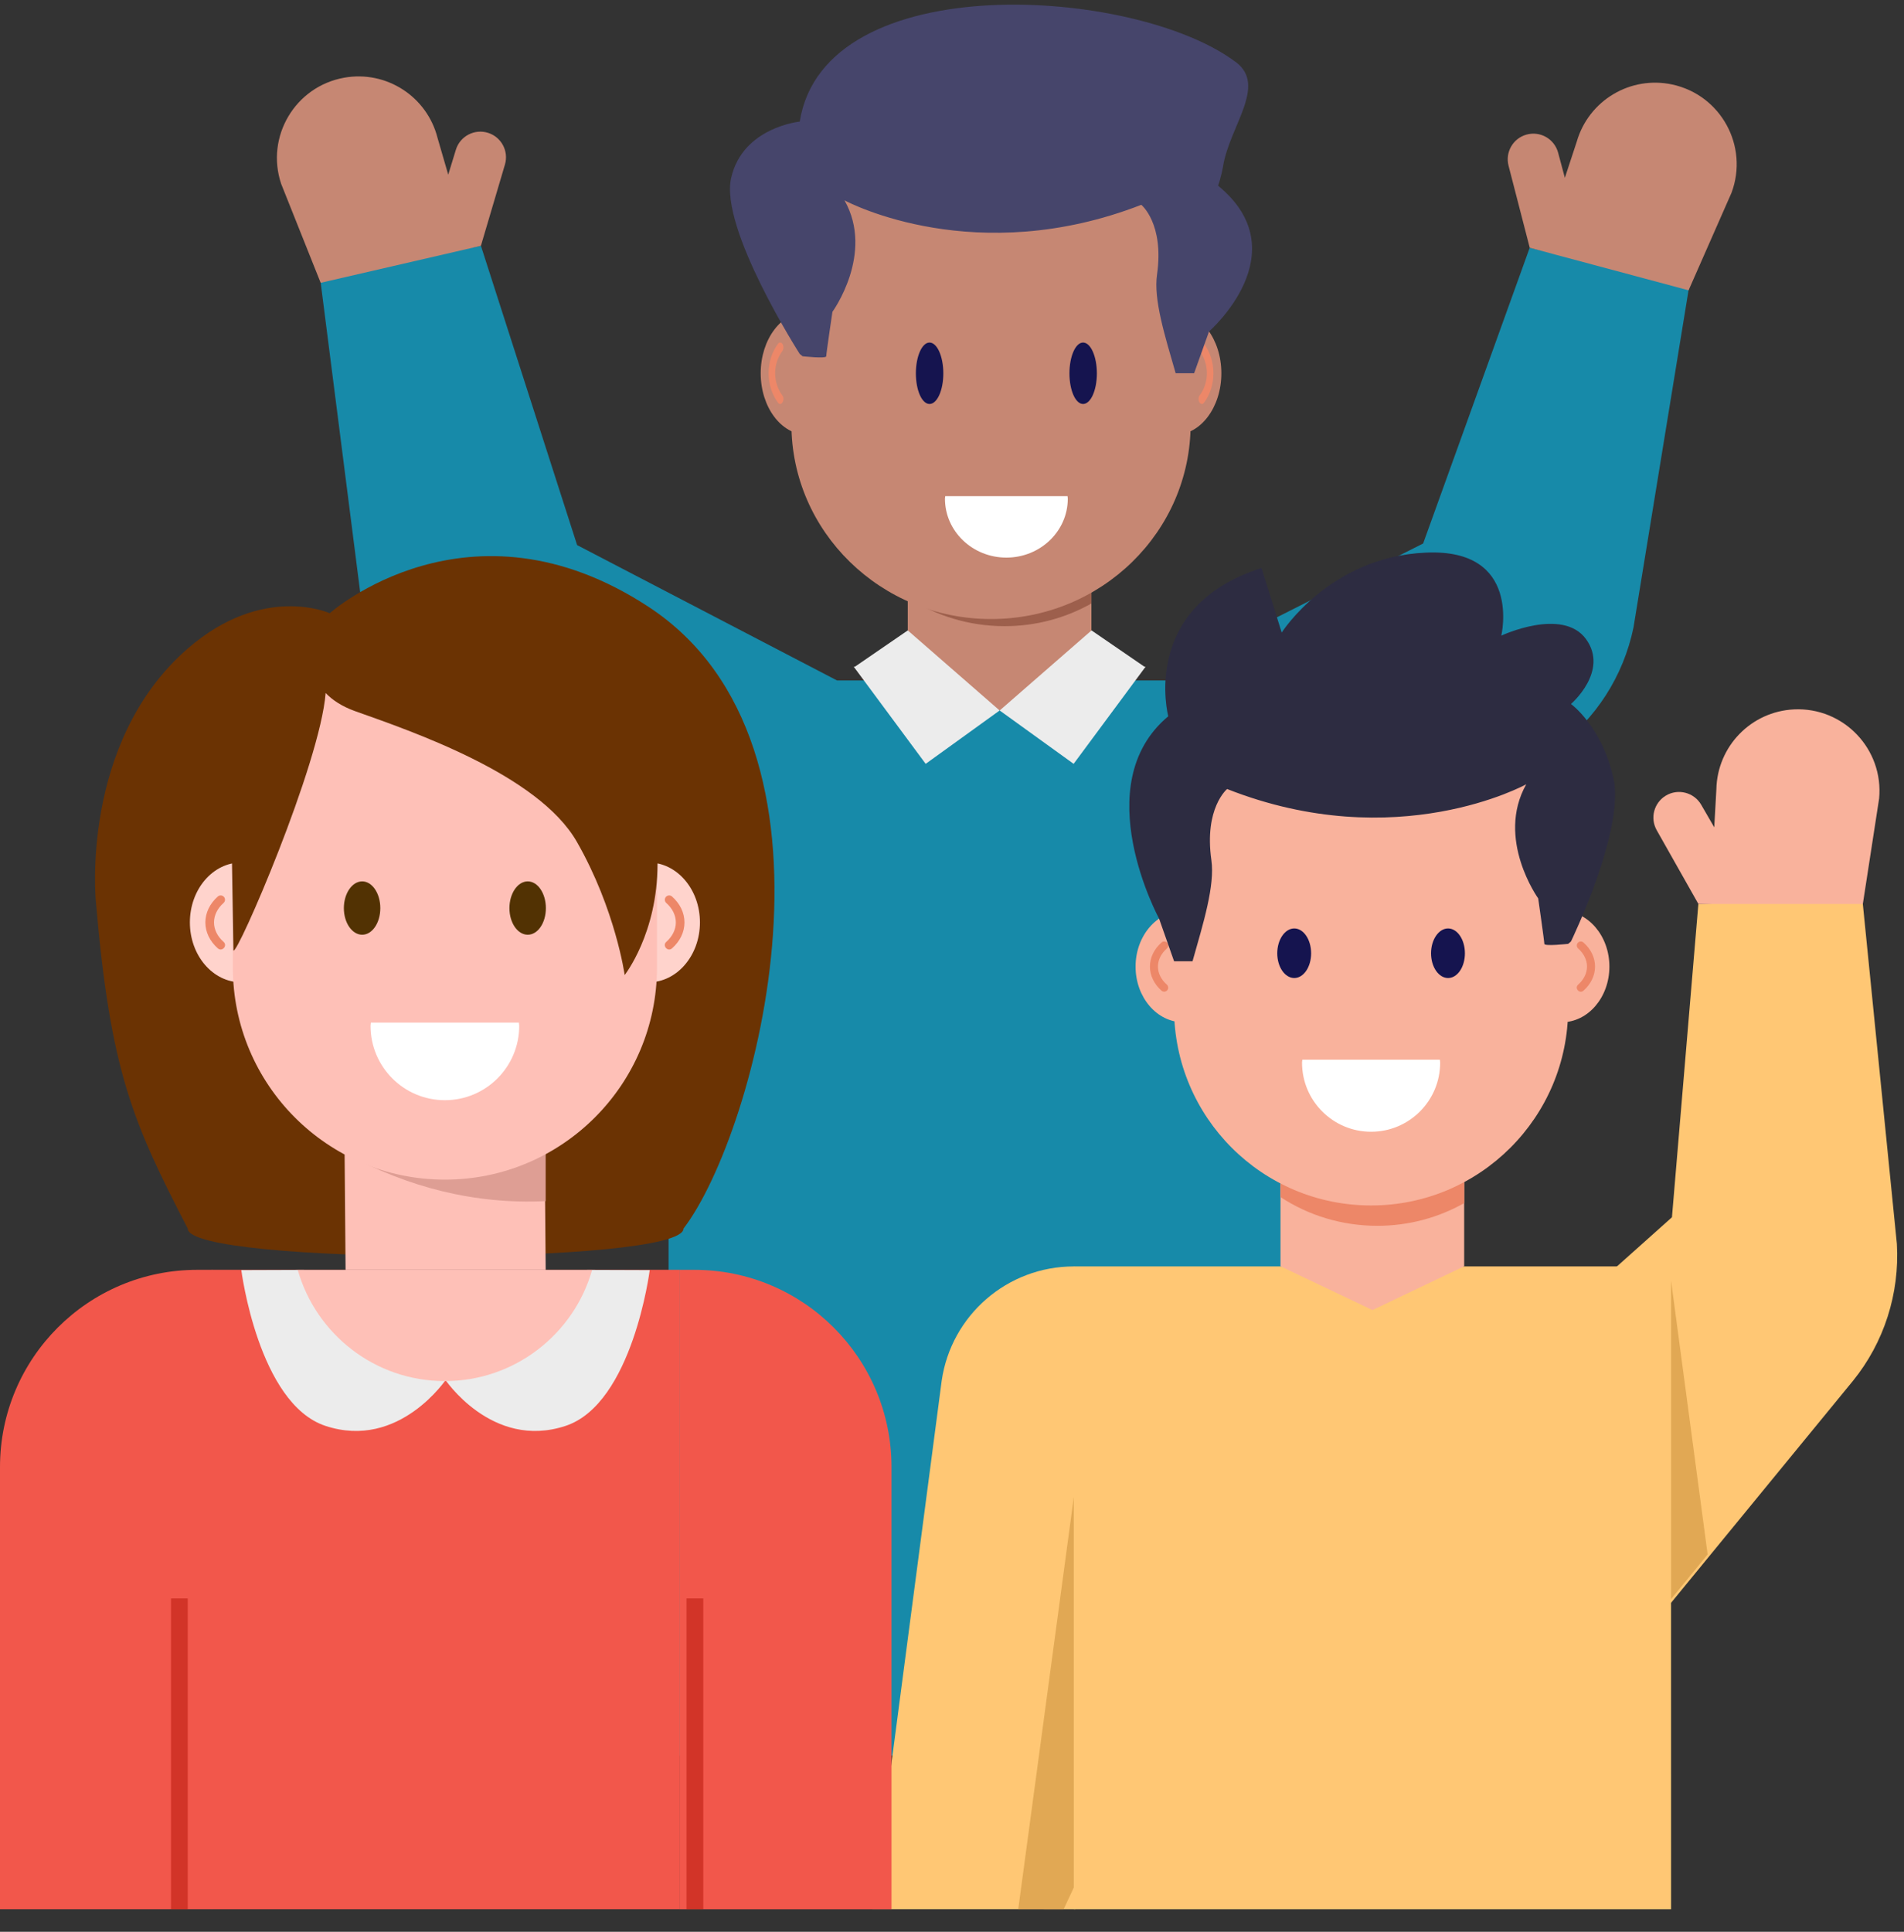
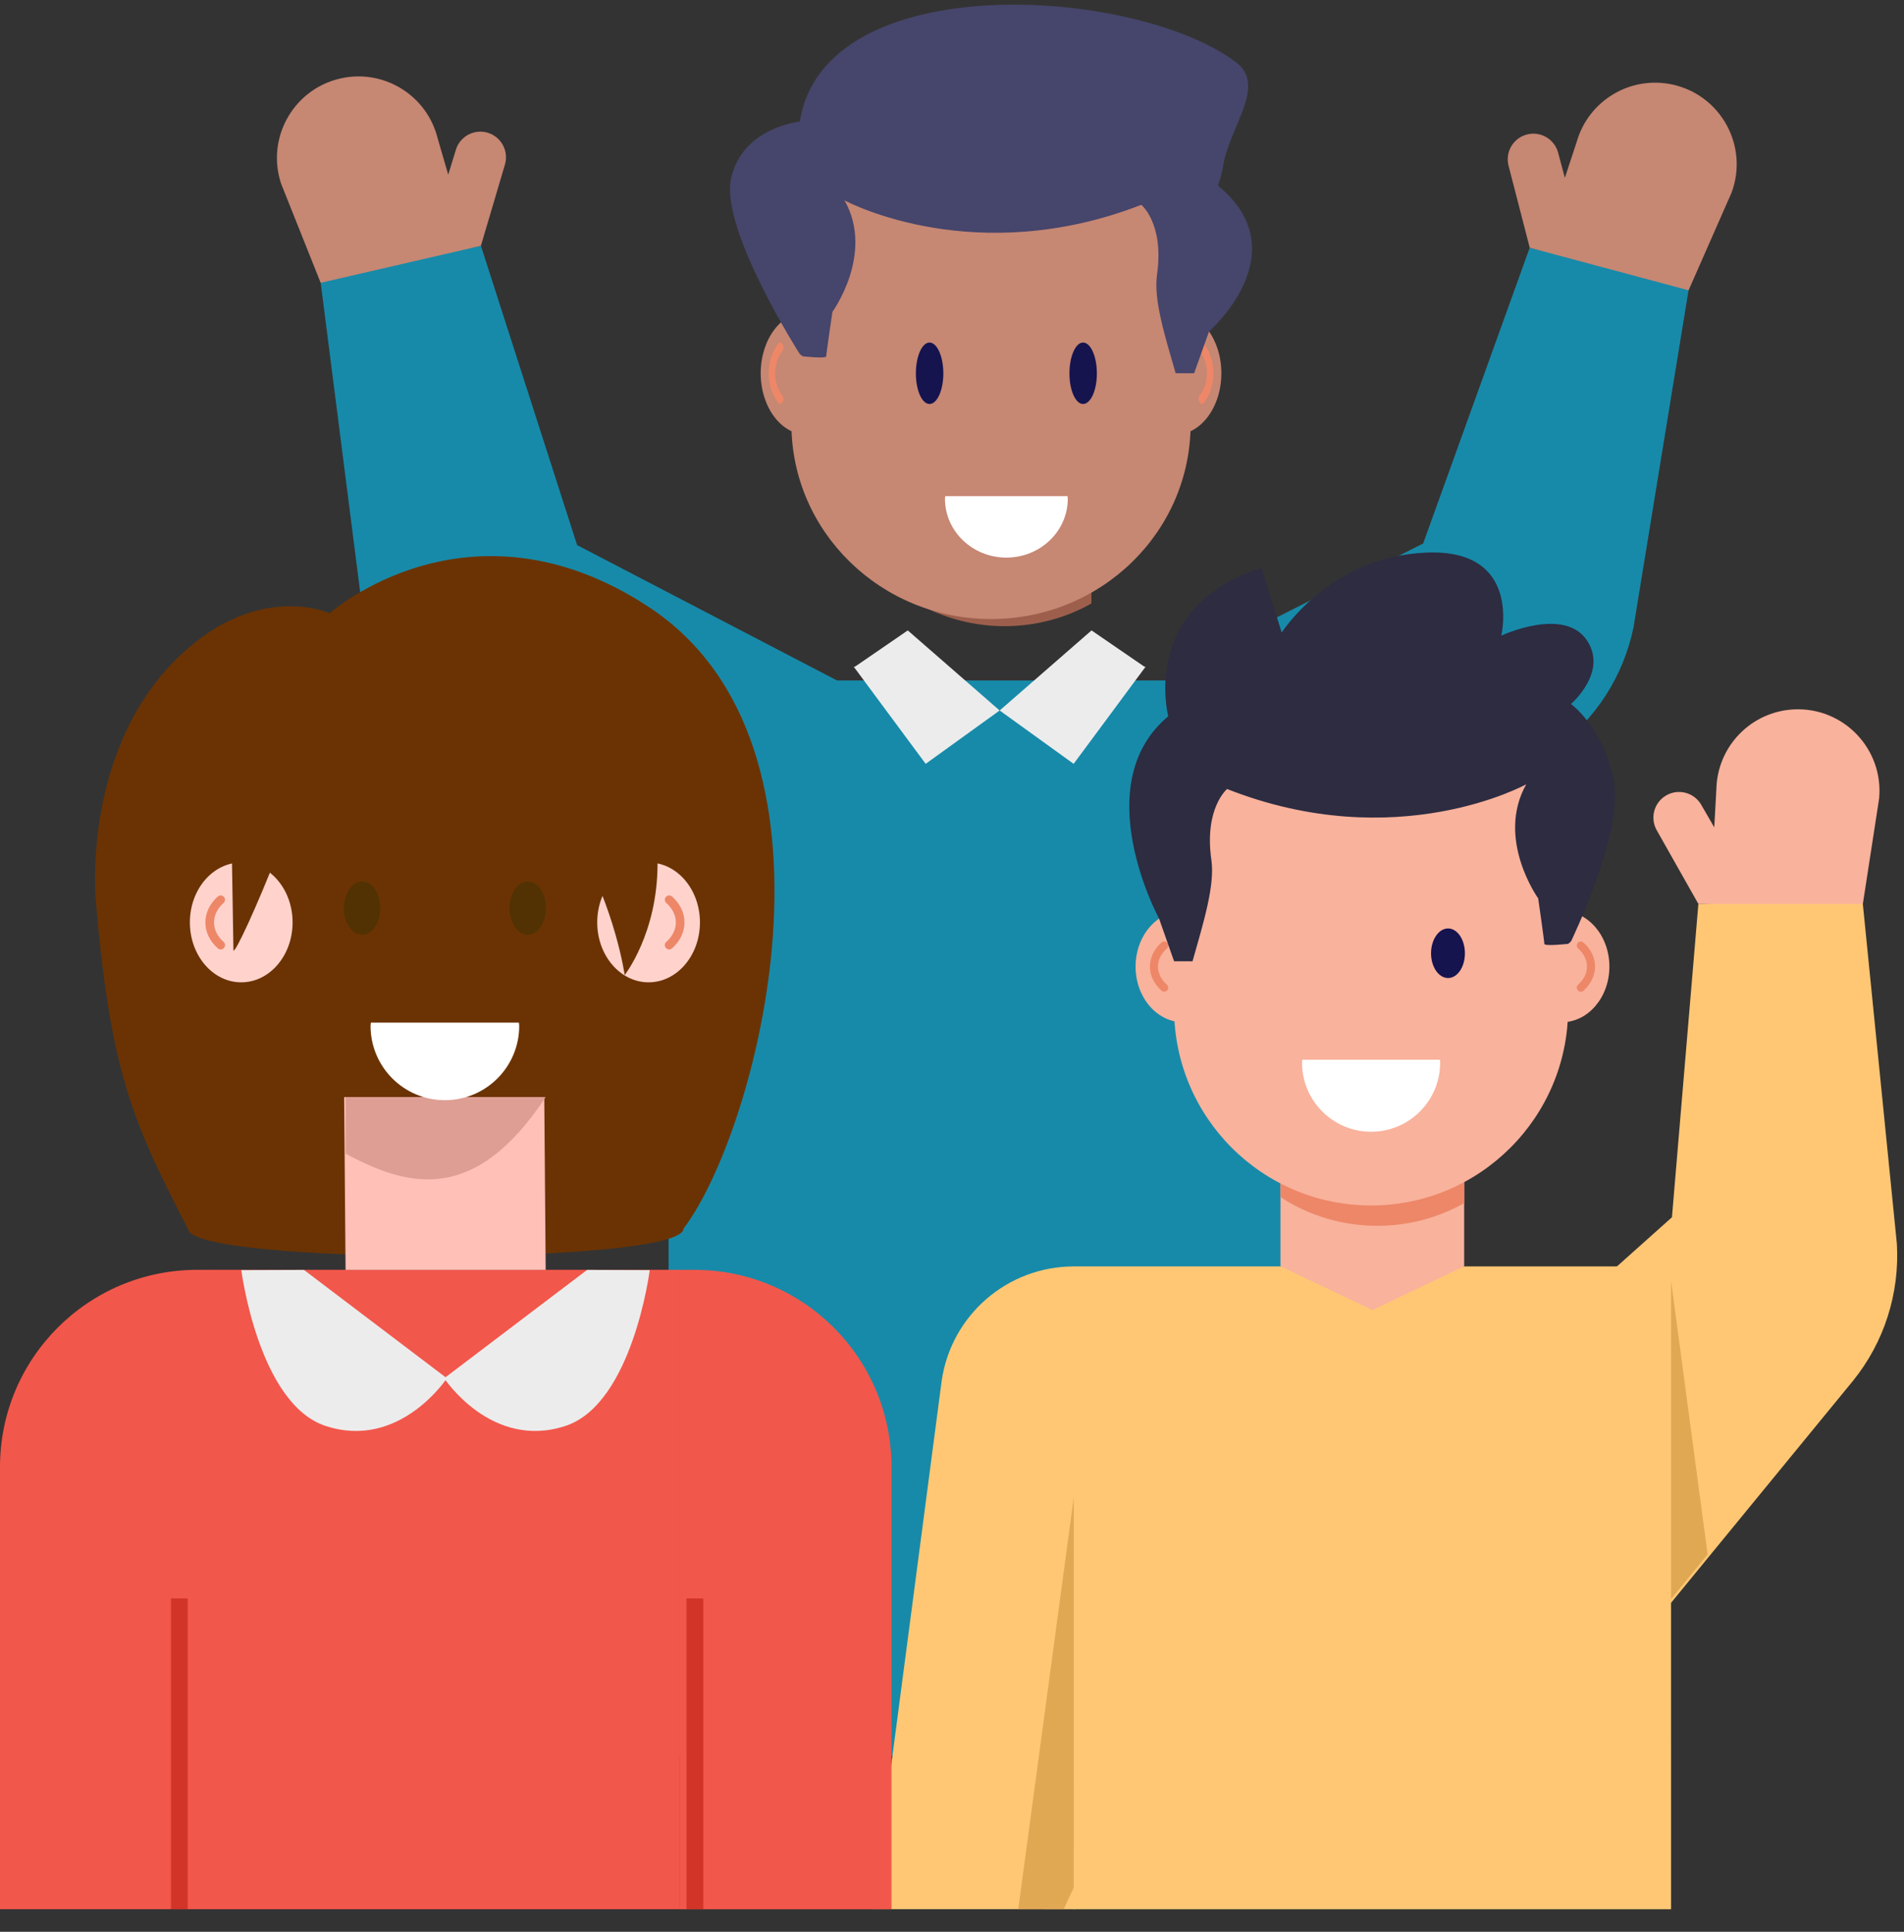
<svg xmlns="http://www.w3.org/2000/svg" width="70px" height="71px" viewBox="0 0 70 71" version="1.1">
  <rect x="0" y="0" width="70" height="71" fill="#333333" stroke="none" />
  <title>work culture</title>
  <g id="Page-1" stroke="none" stroke-width="1" fill="none" fill-rule="evenodd">
    <g id="Topic-Page---Staff-Well-Being" transform="translate(-474, -1156)" fill-rule="nonzero">
      <g id="work-culture" transform="translate(474, 1156)">
        <g id="Group" transform="translate(8.949, 0)">
          <g transform="translate(0, 0)">
            <g transform="translate(15.631, 19.6)" id="Path">
              <g transform="translate(0, 5.41)" fill="#178AA9">
                <polygon points="4.51026426e-15 0 23.71 0 23.71 39.516 0 39.516" />
              </g>
              <g transform="translate(6.808, 0)">
-                 <polygon fill="#C68773" points="8.738 0 8.738 4.901 5.367 6.511 1.985 4.901 1.985 0" />
                <path d="M8.738,0 L8.738,2.58 C7.79,3.113 6.703,3.414 5.545,3.414 C4.231,3.414 3.008,3.027 1.985,2.359 L1.985,0 L8.738,0 Z" fill="#9D5F4C" />
                <polygon fill="#ECECEC" points="10.728 4.905 8.084 8.474 5.365 6.513 8.742 3.57 10.679 4.899" />
                <polygon fill="#ECECEC" points="0 4.905 2.644 8.474 5.363 6.513 1.986 3.57 0.05 4.899" />
              </g>
            </g>
            <g id="Group-11" transform="translate(45.044, 20.946) rotate(15) translate(-45.044, -20.946)translate(38.629, 1.772)">
              <path d="M11.204,24.682 L9.16165734e-12,38.349 L9.16165734e-12,22.733 L4.549,18.669 L5.52,7.157 L11.544,6.941 L12.818,19.648 C12.923,21.472 12.35,23.268 11.204,24.682 Z" id="Path" fill="#178AA9" />
              <path d="M12.164,3.283 L11.567,7.155 L5.521,7.155 L3.988,4.444 C3.736,3.998 3.887,3.431 4.329,3.17 L4.329,3.17 C4.78,2.903 5.362,3.056 5.624,3.509 L6.103,4.338 L6.182,2.937 C6.214,1.362 7.46,0.08 9.034,0.004 L9.034,0.004 C10.858,-0.085 12.338,1.464 12.164,3.283 L12.164,3.283 Z" id="Path" fill="#C68773" />
            </g>
            <polygon id="Path" fill="#125AC4" points="40.973 38.479 39.629 40.121 39.629 28.421" />
            <g transform="translate(12.34, 20.536) rotate(-13) translate(-12.34, -20.536)translate(4.102, 1.362)" id="Path">
              <path d="M1.626,24.682 L12.83,38.349 L16.475,25.668 L8.281,18.669 L7.31,7.157 L1.286,6.941 L0.012,19.648 C-0.093,21.472 0.48,23.268 1.626,24.682 Z" fill="#178AA9" />
              <path d="M0.666,3.283 L1.263,7.155 L7.309,7.155 L8.842,4.444 C9.094,3.998 8.943,3.431 8.501,3.17 L8.501,3.17 C8.05,2.903 7.468,3.056 7.206,3.509 L6.727,4.338 L6.648,2.937 C6.616,1.362 5.37,0.08 3.796,0.004 L3.796,0.004 C1.972,-0.085 0.492,1.464 0.666,3.283 L0.666,3.283 Z" fill="#C68773" />
            </g>
          </g>
          <g transform="translate(17.889, 0.171)">
            <ellipse id="Oval" fill="#C68773" cx="2.823" cy="13.548" rx="1.694" ry="2.258" />
            <path d="M1.924,14.36 C1.754,14.132 1.66,13.843 1.66,13.547 C1.66,13.25 1.754,12.962 1.924,12.735 C1.973,12.669 1.978,12.555 1.935,12.48 C1.891,12.406 1.815,12.399 1.766,12.464 C1.543,12.761 1.421,13.145 1.421,13.547 C1.421,13.948 1.543,14.333 1.766,14.63 C1.883,14.786 2.043,14.518 1.924,14.36 L1.924,14.36 Z" id="Path" fill="#ED8768" />
            <ellipse id="Oval" fill="#C68773" cx="16.371" cy="13.548" rx="1.694" ry="2.258" />
            <path d="M17.269,14.359 C17.44,14.131 17.533,13.843 17.533,13.547 C17.533,13.25 17.44,12.962 17.27,12.735 C17.22,12.669 17.215,12.555 17.259,12.48 C17.303,12.406 17.379,12.399 17.427,12.464 C17.65,12.761 17.773,13.145 17.773,13.547 C17.773,13.948 17.65,14.332 17.428,14.63 C17.308,14.788 17.151,14.517 17.269,14.359 L17.269,14.359 Z" id="Path" fill="#ED8768" />
            <path d="M2.258,11.685 L2.258,15.412 C2.258,19.374 5.548,22.581 9.597,22.581 C13.653,22.581 16.935,19.374 16.935,15.412 L16.935,11.685 C16.935,7.722 13.653,4.516 9.597,4.516 C5.54,4.516 2.258,7.722 2.258,11.685 Z" id="Path" fill="#C68773" />
            <path d="M12.48,13.552 C12.48,14.176 12.703,14.677 12.981,14.677 C13.26,14.677 13.488,14.176 13.488,13.552 C13.488,12.929 13.26,12.419 12.981,12.419 C12.703,12.419 12.48,12.929 12.48,13.552 Z" id="Path" fill="#15144F" />
            <path d="M6.834,13.552 C6.834,14.176 7.058,14.677 7.336,14.677 C7.614,14.677 7.843,14.176 7.843,13.552 C7.843,12.929 7.614,12.419 7.336,12.419 C7.058,12.419 6.834,12.929 6.834,13.552 Z" id="Path" fill="#15144F" />
            <path d="M12.41,18.065 C12.411,18.096 12.419,18.126 12.419,18.157 C12.419,19.353 11.408,20.323 10.161,20.323 C8.914,20.323 7.903,19.353 7.903,18.157 C7.903,18.126 7.912,18.096 7.913,18.065 L12.41,18.065 Z" id="Path" fill="#FFFFFF" />
            <path d="M2.669,12.923 C2.669,12.923 3.538,13.02 3.538,12.923 C3.538,12.826 3.766,11.29 3.766,11.29 C3.766,11.29 5.319,9.154 4.21,7.193 C4.407,7.297 9.053,9.712 15.122,7.357 C15.122,7.357 15.966,8.043 15.701,9.913 C15.565,10.829 15.984,12.158 16.385,13.548 L17.063,13.548 L17.611,12.013 C17.611,12.013 20.938,9.111 17.944,6.653 C17.987,6.532 18.024,6.416 18.048,6.301 C18.073,6.216 18.092,6.137 18.104,6.058 C18.116,6.016 18.122,5.973 18.129,5.931 C18.381,4.438 19.749,2.977 18.596,2.109 C18.596,2.109 18.59,2.103 18.584,2.103 C14.918,-0.653 3.476,-1.42 2.564,4.298 C2.564,4.298 0.469,4.505 0.044,6.363 C-0.393,8.22 2.564,12.838 2.564,12.838 L2.669,12.923 Z" id="Path" fill="#46456B" />
          </g>
        </g>
        <g id="Group" transform="translate(32.07, 20.305)">
          <g>
            <g transform="translate(0, 21.334)" id="Path">
              <g transform="translate(0, 4.907)">
                <path d="M7.406,7.43299297e-05 C4.969,7.43299297e-05 2.901,1.789 2.551,4.2 L0,23.624 L7.464,23.625 L14.071,5.916 L7.406,7.43299297e-05 Z" fill="#FFC774" />
                <polygon fill="#E1A854" points="7.406 8.491 5.365 23.625 7.035 23.625 10.726 15.744" />
                <polygon fill="#FFC774" points="7.406 0 29.365 0 29.367 23.625 7.407 23.625" />
              </g>
              <g transform="translate(15.007, 0)">
                <polygon fill="#F9B29C" points="6.753 0 6.753 4.901 3.382 6.511 0 4.901 0 0" />
                <path d="M6.753,0 L6.753,2.58 C5.805,3.113 4.718,3.414 3.56,3.414 C2.246,3.414 1.023,3.027 0,2.359 L0,0 L6.753,0 Z" fill="#ED8768" />
              </g>
            </g>
            <g id="Group" transform="translate(9.448, 0)">
              <ellipse id="Oval" fill="#F9B29C" cx="15.898" cy="15.221" rx="1.753" ry="2.046" />
              <path d="M16.502,15.884 C16.712,15.698 16.828,15.462 16.828,15.22 C16.828,14.978 16.712,14.742 16.503,14.556 C16.441,14.502 16.436,14.409 16.489,14.348 C16.543,14.287 16.637,14.281 16.697,14.335 C16.972,14.577 17.123,14.892 17.123,15.22 C17.123,15.548 16.972,15.862 16.698,16.106 C16.551,16.235 16.356,16.013 16.502,15.884 L16.502,15.884 Z" id="Path" fill="#ED8768" />
              <ellipse id="Oval" fill="#F9B29C" cx="1.984" cy="15.221" rx="1.753" ry="2.046" />
              <path d="M1.393,16.093 C1.447,16.032 1.442,15.939 1.381,15.884 C1.17,15.698 1.054,15.462 1.054,15.22 C1.054,14.978 1.17,14.742 1.38,14.556 C1.441,14.502 1.447,14.409 1.393,14.348 C1.339,14.287 1.245,14.281 1.185,14.335 C0.91,14.577 0.759,14.892 0.759,15.22 C0.759,15.548 0.91,15.862 1.185,16.106 C1.245,16.158 1.338,16.155 1.393,16.093 L1.393,16.093 Z" id="Path" fill="#ED8768" />
              <path d="M16.134,12.99 L16.134,16.756 C16.134,20.76 12.887,24 8.89,24 C4.886,24 1.646,20.76 1.646,16.756 L1.646,12.99 C1.646,8.986 4.886,5.746 8.89,5.746 C10.892,5.746 12.701,6.554 14.014,7.866 C15.326,9.178 16.134,10.987 16.134,12.99 L16.134,12.99 Z" id="Path" fill="#F9B29C" />
-               <path d="M6.685,14.733 C6.685,15.236 6.409,15.641 6.065,15.641 C5.722,15.641 5.44,15.236 5.44,14.733 C5.44,14.23 5.722,13.819 6.065,13.819 C6.409,13.819 6.685,14.23 6.685,14.733 Z" id="Path" fill="#15144F" />
              <path d="M12.339,14.733 C12.339,15.236 12.063,15.641 11.72,15.641 C11.376,15.641 11.094,15.236 11.094,14.733 C11.094,14.23 11.376,13.819 11.72,13.819 C12.063,13.819 12.339,14.23 12.339,14.733 Z" id="Path" fill="#15144F" />
              <path d="M6.362,18.643 C6.36,18.68 6.351,18.714 6.351,18.751 C6.351,20.154 7.488,21.291 8.89,21.291 C10.292,21.291 11.429,20.154 11.429,18.751 C11.429,18.714 11.42,18.68 11.418,18.643 L6.362,18.643 Z" id="Path" fill="#FFFFFF" />
              <path d="M16.239,14.296 L16.138,14.384 C16.138,14.384 15.259,14.485 15.259,14.384 C15.259,14.284 15.033,12.714 15.033,12.714 C15.033,12.714 13.464,10.529 14.594,8.52 C14.594,8.52 9.837,11.155 3.596,8.694 C3.596,8.694 2.746,9.396 3.018,11.306 C3.151,12.242 2.727,13.606 2.325,15.025 L1.647,15.025 L1.094,13.455 C1.094,13.455 -1.58,8.533 1.433,6.021 C1.433,6.021 0.366,2.003 4.862,0.571 L5.603,2.944 C5.603,2.944 7.373,0.157 10.902,0.006 C14.443,-0.157 13.677,3.057 13.677,3.057 C13.677,3.057 15.925,2.003 16.791,3.183 C17.645,4.363 16.239,5.569 16.239,5.569 C16.239,5.569 17.369,6.385 17.796,8.281 C18.236,10.178 16.239,14.296 16.239,14.296 L16.239,14.296 Z" id="Path" fill="#2D2C41" />
            </g>
          </g>
          <path d="M36.054,30.446 L24.85,44.114 L24.85,28.497 L29.399,24.434 L30.37,12.921 L36.395,12.706 L37.668,25.412 C37.773,27.237 37.2,29.032 36.054,30.446 Z" id="Path" fill="#FFC774" />
          <polygon id="Path" fill="#E1A854" points="30.711 36.827 29.367 38.468 29.367 26.768" />
          <path d="M37.015,9.047 L36.417,12.919 L30.371,12.919 L28.839,10.209 C28.586,9.762 28.738,9.195 29.179,8.934 L29.179,8.934 C29.63,8.667 30.213,8.82 30.475,9.274 L30.954,10.102 L31.032,8.701 C31.065,7.126 32.31,5.844 33.884,5.768 L33.884,5.768 C35.709,5.679 37.188,7.229 37.015,9.047 Z" id="Path" fill="#F9B29C" />
        </g>
        <g id="Group" transform="translate(0, 20.439)">
          <g transform="translate(3.494, 0)">
            <path d="M21.635,24.716 C24.325,21.199 28.146,6.976 20.351,1.865 C13.75,-2.464 8.629,2.099 8.629,2.099 C8.629,2.099 6.182,0.989 3.409,3.397 C-0.567,6.851 0.032,12.709 0.032,12.709 C0.566,18.929 1.378,20.792 3.409,24.716 C3.409,26.062 21.635,26.062 21.635,24.716 Z" id="Path" fill="#6B3303" />
            <g transform="translate(4.286, 19.882)" id="Path">
              <polygon fill="#F2574B" points="0 6.349 17.2 6.349 17.2 29.849 0 29.849" />
              <polygon fill="#FEC0B7" points="12.23 8.99737509e-15 12.282 6.352 4.925 6.352 4.872 0" />
-               <path d="M12.282,0 L12.282,3.825 C9.677,3.948 7.237,3.324 4.925,2.078 L4.925,0 L12.282,0 Z" fill="#DE9E94" />
+               <path d="M12.282,0 C9.677,3.948 7.237,3.324 4.925,2.078 L4.925,0 L12.282,0 Z" fill="#DE9E94" />
            </g>
            <g transform="translate(5.378, 26.235)" id="Path">
              <path d="M15.015,0.008 C15.015,0.008 14.389,4.915 11.923,5.732 C9.2,6.634 7.458,3.982 7.458,3.982 L12.712,0 L15.015,0.008 Z" fill="#ECECEC" />
              <path d="M0,0.008 C0,0.008 0.626,4.915 3.092,5.732 C5.815,6.634 7.558,3.982 7.558,3.982 L2.303,0 L0,0.008 Z" fill="#ECECEC" />
-               <path d="M12.897,0 C12.228,2.357 10.054,4.086 7.481,4.086 C4.909,4.086 2.743,2.357 2.074,0 L12.897,0 Z" fill="#FEC0B7" />
            </g>
            <g transform="translate(3.487, 1.284)">
              <g transform="translate(0, 9.977)">
                <ellipse id="Oval" fill="#FFD3CC" cx="16.864" cy="2.202" rx="1.888" ry="2.202" />
                <path d="M17.515,2.917 C17.741,2.717 17.866,2.463 17.866,2.203 C17.866,1.941 17.741,1.688 17.515,1.488 C17.449,1.429 17.443,1.33 17.501,1.264 C17.559,1.198 17.66,1.192 17.725,1.249 C18.021,1.511 18.184,1.849 18.184,2.203 C18.184,2.556 18.021,2.894 17.726,3.156 C17.567,3.295 17.358,3.056 17.515,2.917 L17.515,2.917 Z" id="Path" fill="#ED8768" />
                <ellipse id="Oval" fill="#FFD3CC" cx="1.888" cy="2.202" rx="1.888" ry="2.202" />
                <path d="M1.238,2.917 C1.012,2.717 0.887,2.463 0.887,2.203 C0.887,1.941 1.012,1.688 1.237,1.488 C1.303,1.429 1.309,1.33 1.252,1.264 C1.193,1.198 1.092,1.192 1.028,1.249 C0.732,1.511 0.569,1.849 0.569,2.203 C0.569,2.556 0.732,2.894 1.027,3.156 C1.185,3.294 1.396,3.057 1.238,2.917 L1.238,2.917 Z" id="Path" fill="#ED8768" />
              </g>
-               <path d="M17.173,7.796 L17.173,13.837 C17.173,18.141 13.68,21.633 9.376,21.633 C5.062,21.633 1.58,18.141 1.58,13.837 L1.58,7.796 C1.58,3.485 5.072,0 9.376,0 C13.68,0 17.173,3.492 17.173,7.796 Z" id="Path" fill="#FEC0B7" />
              <path d="M7.001,11.655 C7.001,12.196 6.704,12.632 6.335,12.632 C5.965,12.632 5.661,12.196 5.661,11.655 C5.661,11.114 5.965,10.671 6.335,10.671 C6.704,10.671 7.001,11.114 7.001,11.655 Z" id="Path" fill="#523203" />
              <path d="M13.088,11.655 C13.088,12.196 12.791,12.632 12.421,12.632 C12.051,12.632 11.748,12.196 11.748,11.655 C11.748,11.114 12.051,10.671 12.421,10.671 C12.791,10.671 13.088,11.114 13.088,11.655 Z" id="Path" fill="#523203" />
              <path d="M6.654,15.863 C6.652,15.903 6.642,15.94 6.642,15.98 C6.642,17.49 7.866,18.713 9.375,18.713 C10.885,18.713 12.108,17.49 12.108,15.98 C12.108,15.94 12.098,15.903 12.096,15.863 L6.654,15.863 Z" id="Path" fill="#FFFFFF" />
            </g>
            <path d="M21.025,8.895 L20.68,11.316 C20.68,13.864 19.472,15.397 19.472,15.397 C19.472,15.397 19.137,12.991 17.716,10.504 C16.295,8.017 11.625,6.433 9.544,5.692 C9.067,5.519 8.722,5.286 8.478,5.032 C8.275,7.641 5.21,14.717 5.088,14.493 L4.999,9.085 C4.999,4.712 8.3,1.082 12.778,1.082 C14.93,1.082 16.879,1.955 18.29,3.366 C19.701,4.777 21.025,6.743 21.025,8.895 Z" id="Path" fill="#6B3303" />
          </g>
          <g transform="translate(24.915, 26.232)" id="Path">
            <path d="M7.861,23.5 L7.861,7.249 C7.861,3.245 4.616,0 0.612,0 L0.064,0 L0.064,23.5 L7.861,23.5 L7.861,23.5 Z" fill="#F2574B" />
            <polygon fill="#D23428" points="0.325 12.077 0.941 12.077 0.941 23.5 0.325 23.5" />
          </g>
          <path d="M7.797,49.731 L7.797,26.232 L7.249,26.232 C3.245,26.232 0,29.477 0,33.48 L0,49.731 L7.797,49.731 Z" id="Path" fill="#F2574B" />
          <polygon id="Path" fill="#D23428" points="6.287 38.309 6.902 38.309 6.902 49.732 6.287 49.732" />
        </g>
      </g>
    </g>
  </g>
</svg>